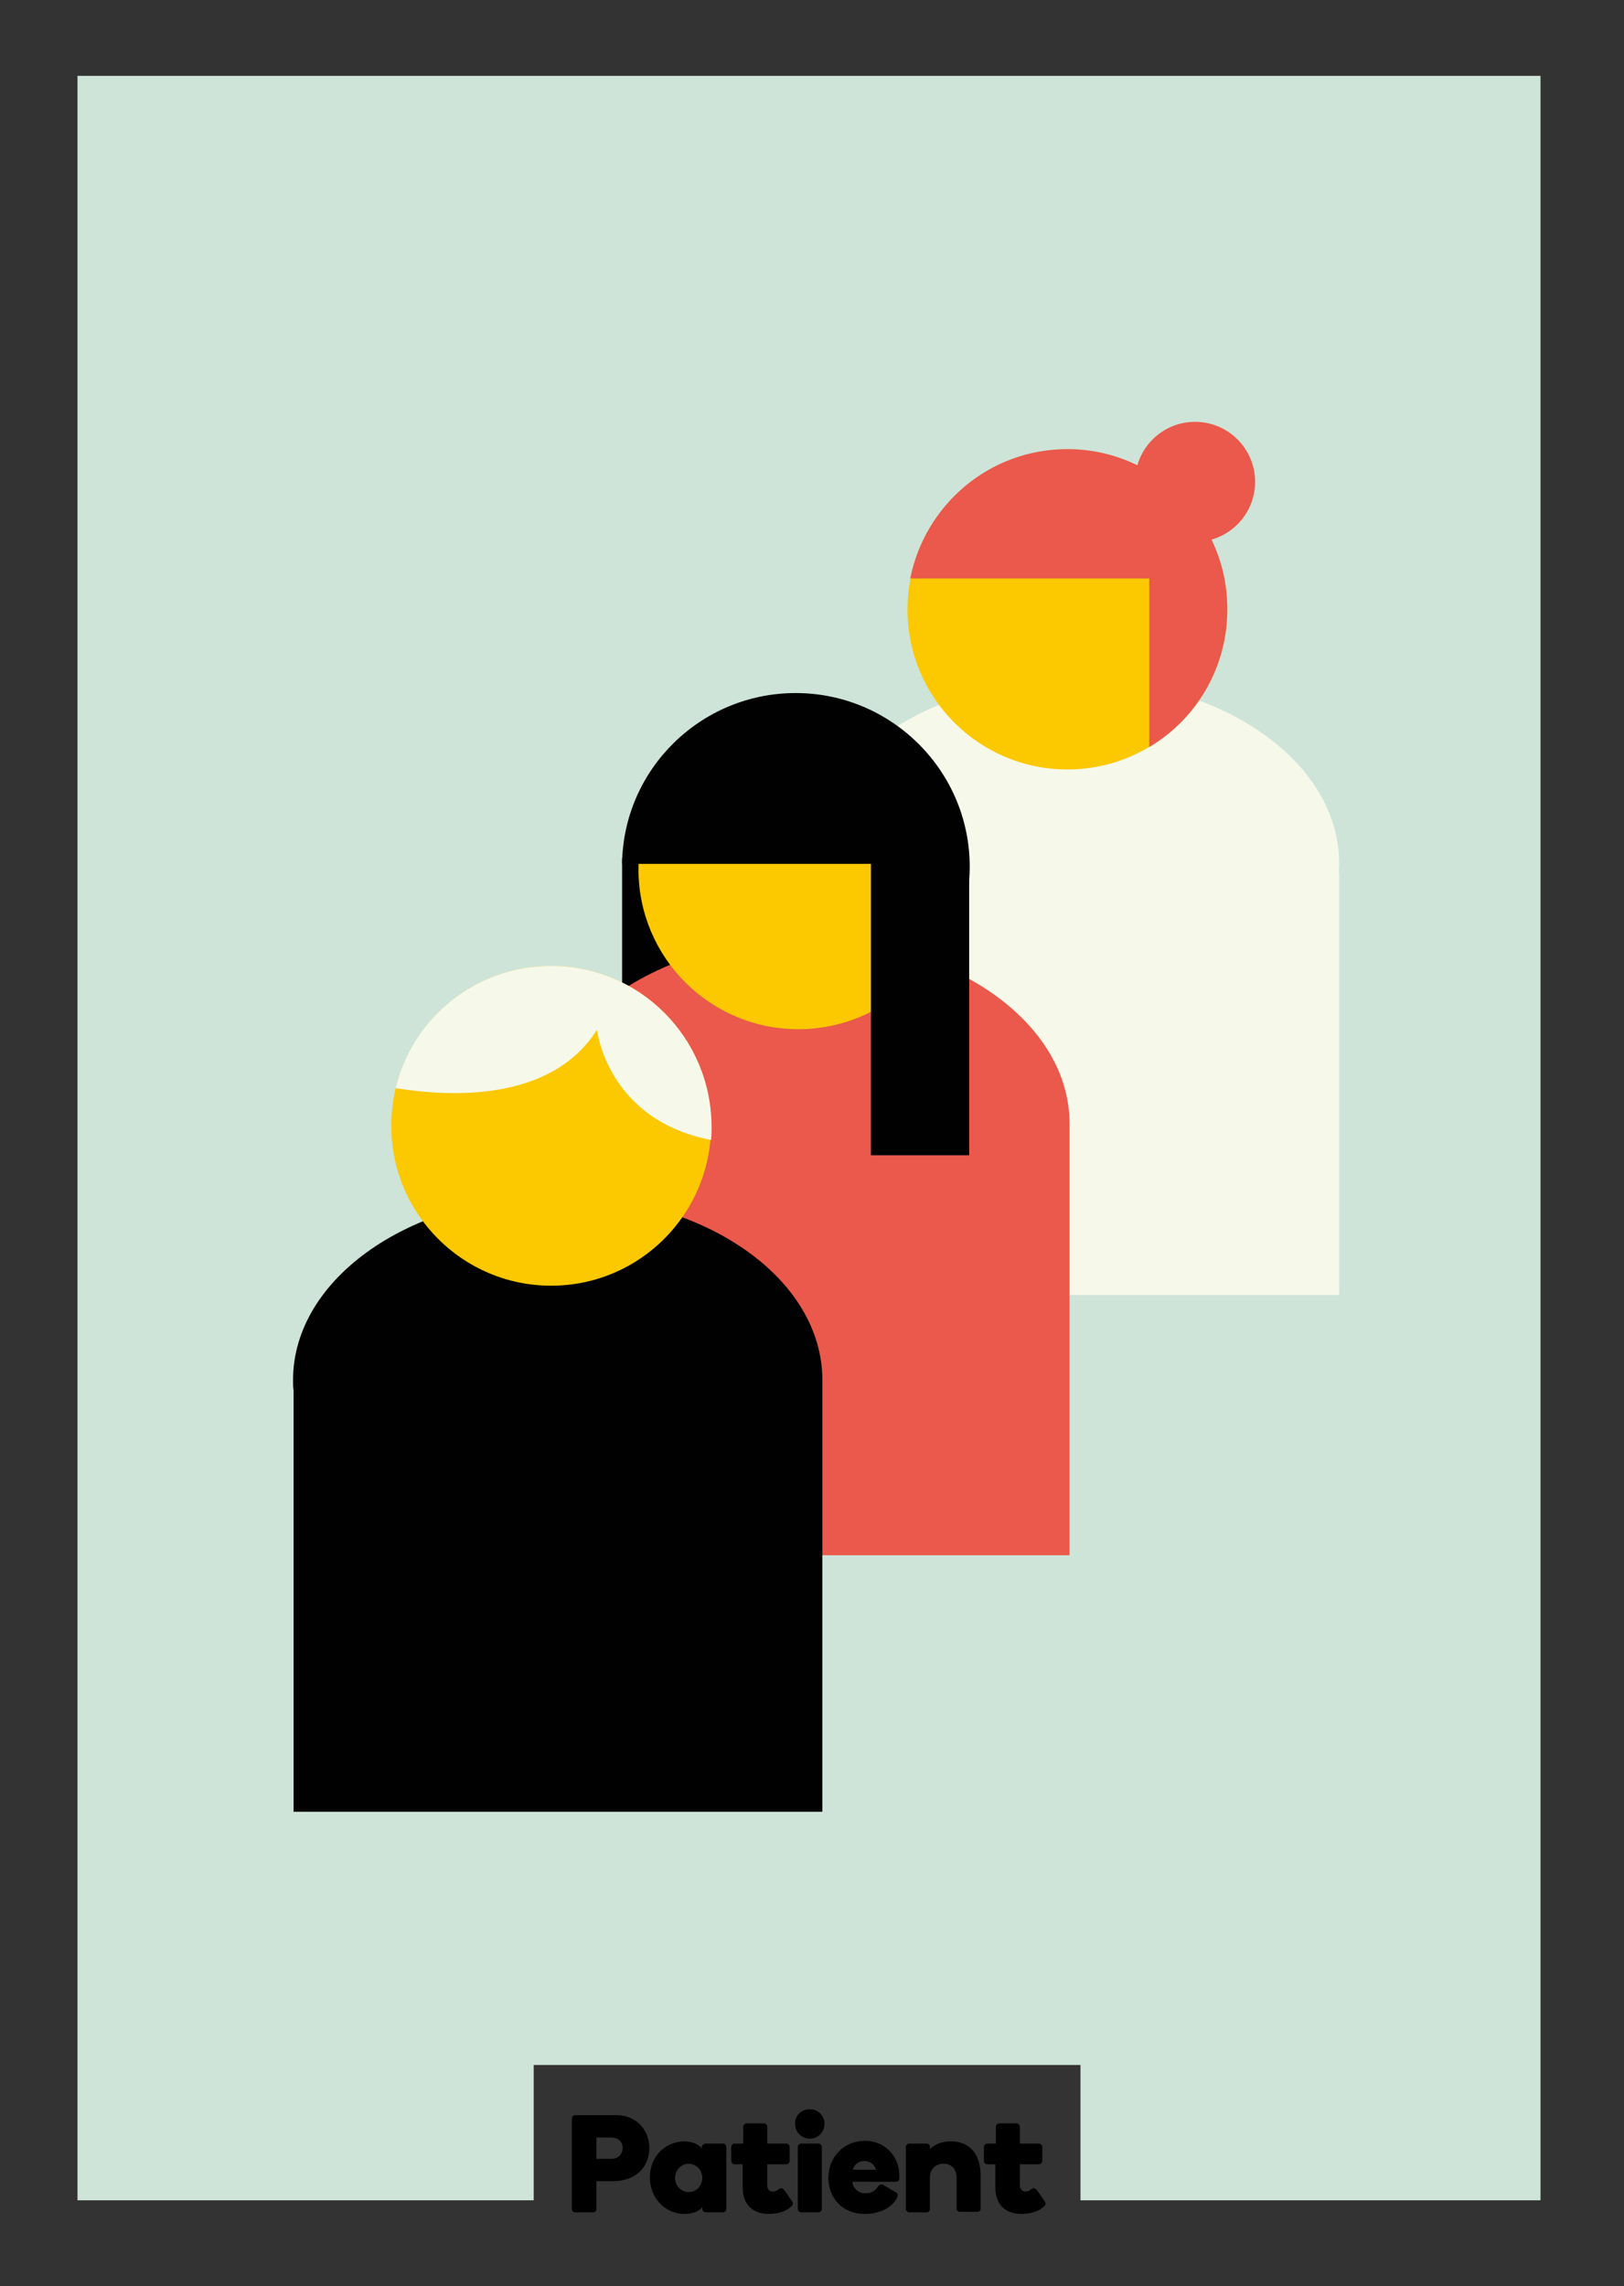
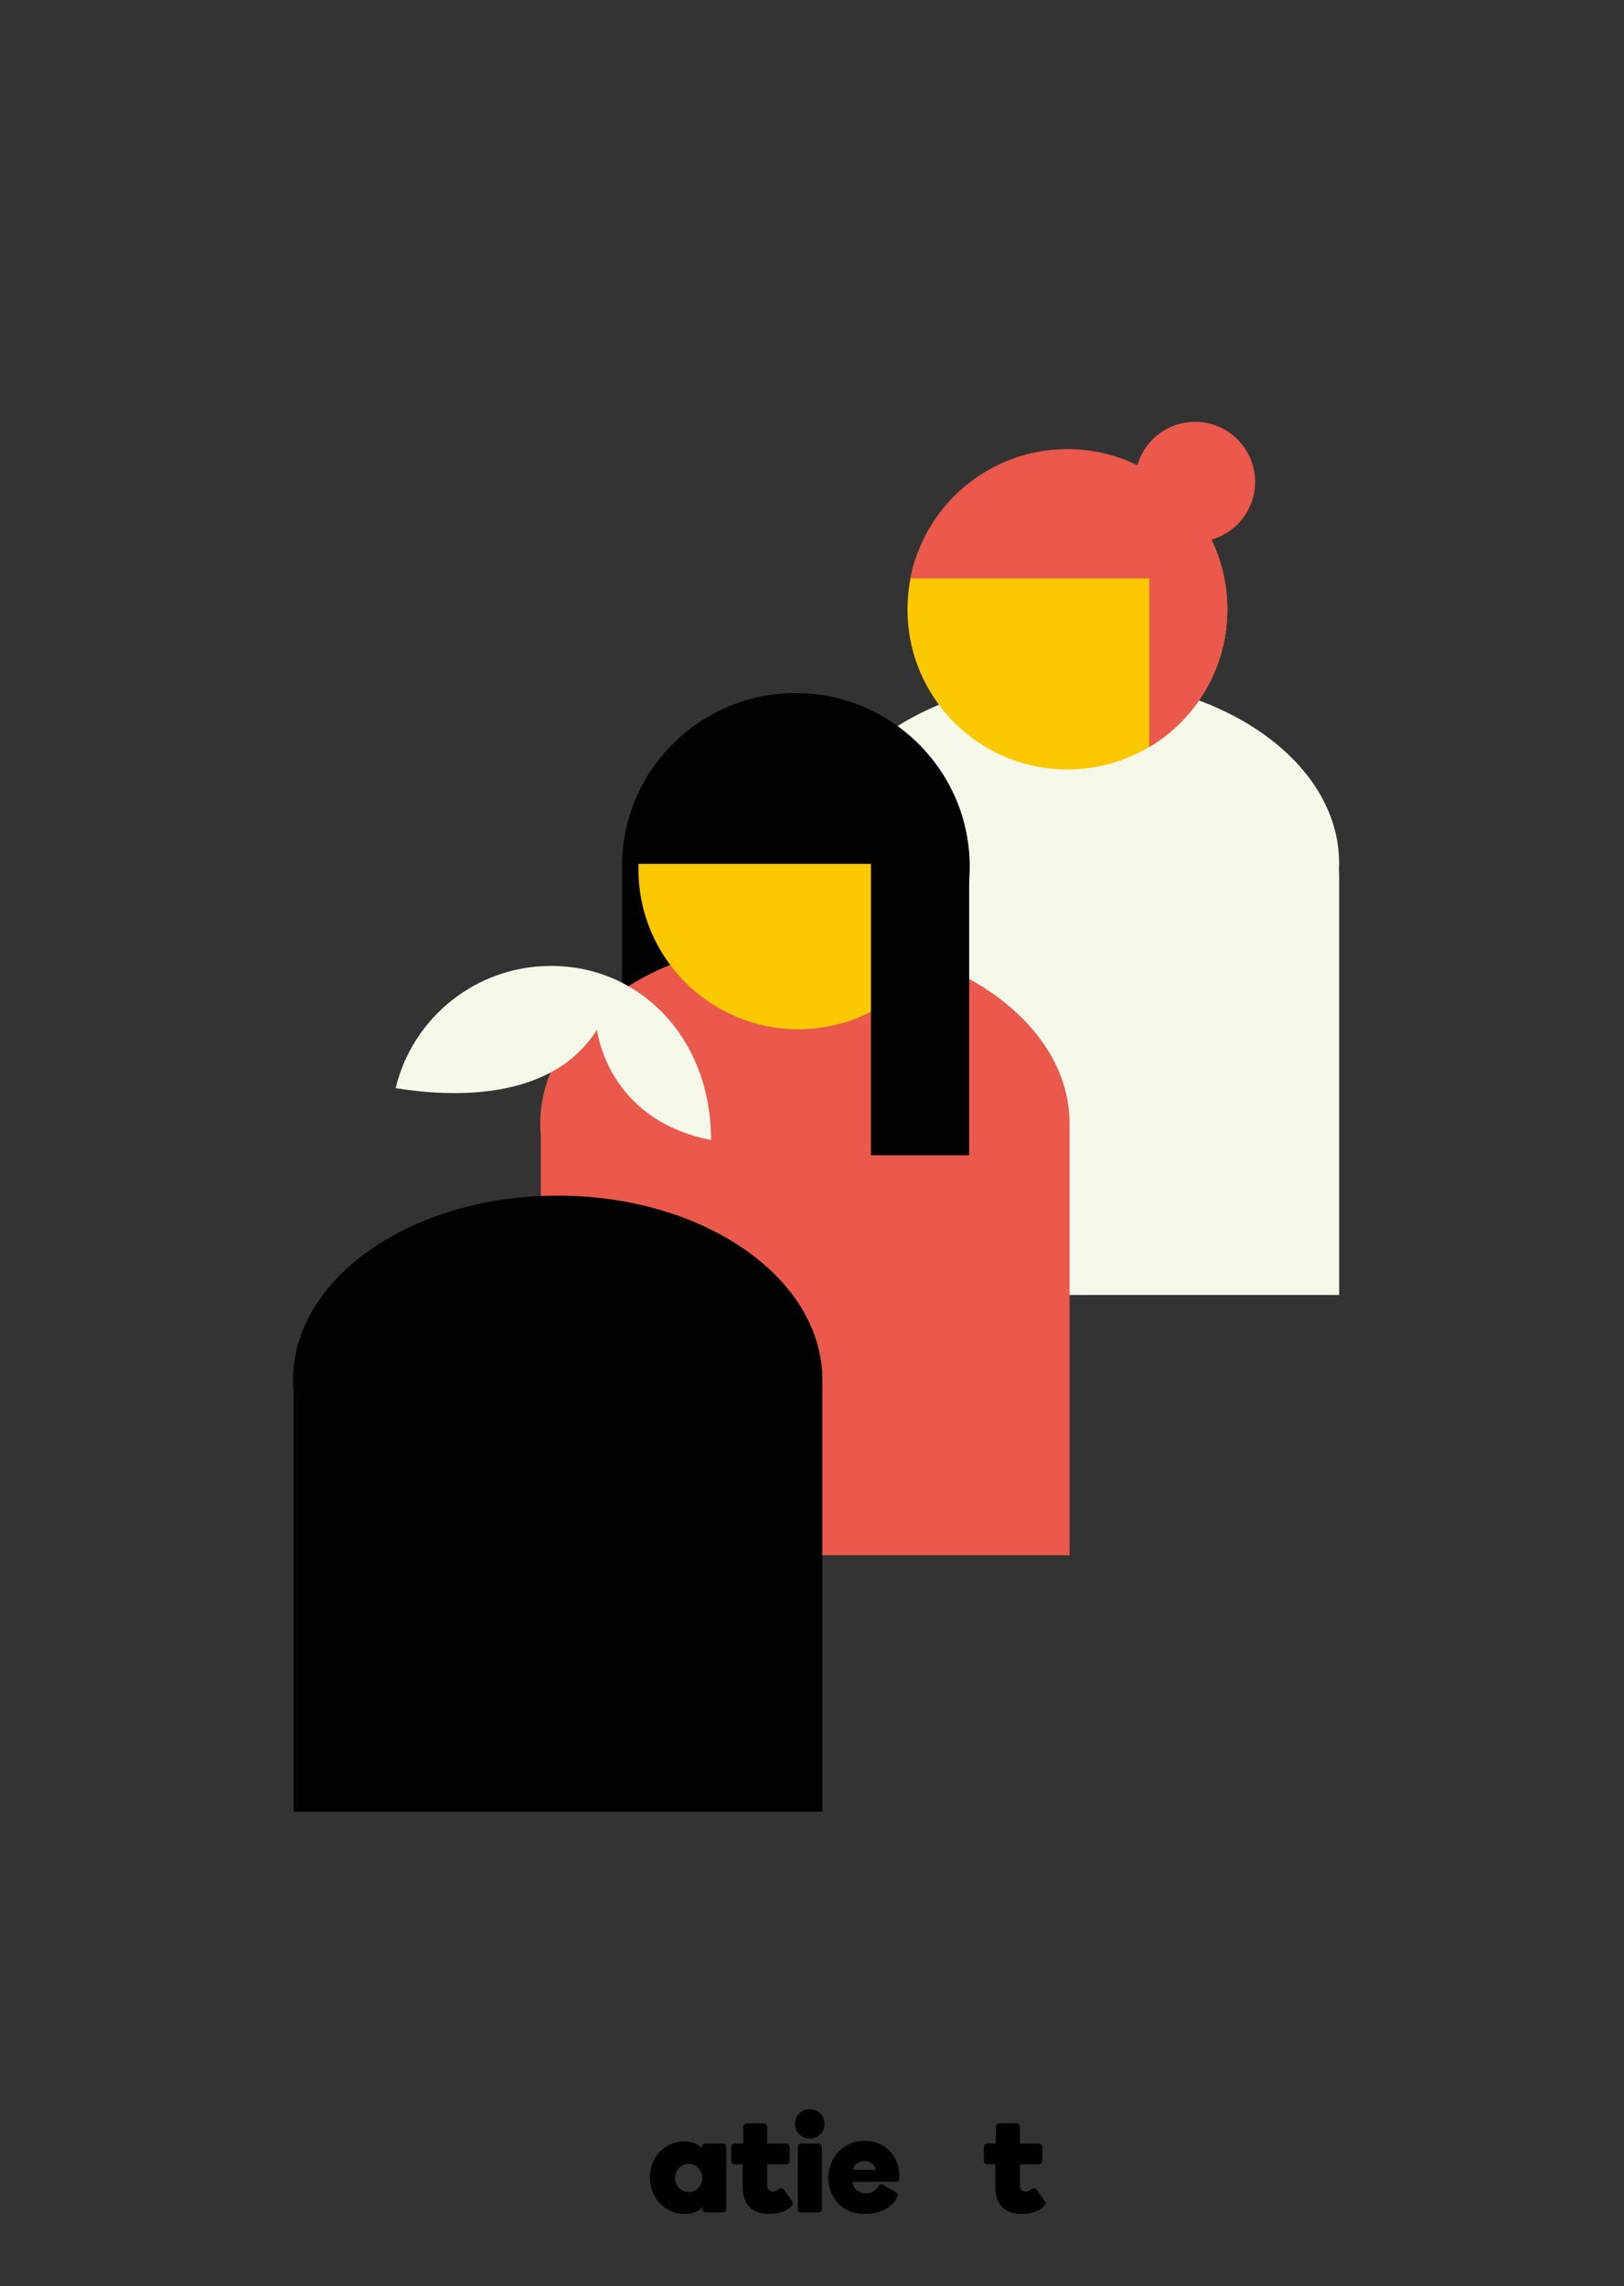
<svg xmlns="http://www.w3.org/2000/svg" version="1.1" id="Layer_3" x="0px" y="0px" viewBox="0 0 297.6 418.9" enable-background="new 0 0 297.6 418.9" xml:space="preserve">
  <rect x="0" y="0" width="297.6" height="418.9" fill="#333333" stroke="none" />
-   <polygon fill="#CEE4D8" points="14.2,403.2 97.8,403.2 97.8,378.4 198,378.4 198,403.2 282.3,403.2 282.3,13.9 14.2,13.9 " />
  <g>
    <g>
      <path fill="#F6F8EA" d="M245.4,158.2c0-18.7-21.7-33.8-48.5-33.8s-48.5,15.1-48.5,33.8c0,0.6,0,1.3,0.1,1.9v77.2h96.9v-77.2    C245.3,159.5,245.4,158.8,245.4,158.2z" />
    </g>
    <circle fill="#FCC800" cx="195.6" cy="111.7" r="29.3" />
    <g>
      <g>
        <path fill="#EA594B" d="M195.6,82.3c-14.3,0-26.1,10.2-28.8,23.7h43.8v30.9c8.6-5.1,14.3-14.5,14.3-25.2     C225,95.5,211.8,82.3,195.6,82.3z" />
      </g>
    </g>
    <circle fill="#EA594B" cx="219" cy="88.3" r="11" />
    <rect x="114" y="157.2" fill="#000100" width="18.1" height="38" />
    <g>
      <g>
        <path fill="#EA594B" d="M196,205.9c0-18.7-21.7-33.8-48.5-33.8S99,187.2,99,205.9c0,0.6,0,1.3,0.1,1.9V285h96.9v-77.2     C196,207.2,196,206.5,196,205.9z" />
      </g>
    </g>
    <circle fill="#FCC800" cx="146.3" cy="159.3" r="29.3" />
    <g>
      <path fill="#000100" d="M145.8,127c-17.4,0-31.6,14-31.8,31.3h45.7v29.2c10.7-5.1,18-16.1,18-28.7    C177.7,141.3,163.4,127,145.8,127z" />
    </g>
    <rect x="159.6" y="158" fill="#000100" width="18" height="53.7" />
    <g>
      <g>
        <path fill="#000100" d="M150.7,252.9c0-18.7-21.7-33.8-48.5-33.8c-26.8,0-48.5,15.1-48.5,33.8c0,0.6,0,1.3,0.1,1.9V332h96.9     v-77.2C150.7,254.2,150.7,253.5,150.7,252.9z" />
      </g>
    </g>
-     <circle fill="#FCC800" cx="101" cy="206.3" r="29.3" />
    <g>
-       <path fill="#F6F8EA" d="M101,177c-13.8,0-25.4,9.5-28.5,22.4c9.9,1.6,28.5,2.6,36.9-10.7c0,0,1.8,16.5,20.9,20.2    c0.1-0.8,0.1-1.7,0.1-2.5C130.3,190.1,117.2,177,101,177z" />
+       <path fill="#F6F8EA" d="M101,177c-13.8,0-25.4,9.5-28.5,22.4c9.9,1.6,28.5,2.6,36.9-10.7c0,0,1.8,16.5,20.9,20.2    C130.3,190.1,117.2,177,101,177z" />
    </g>
  </g>
  <g>
-     <path d="M112.2,399.7h-2.9v5.1c0,0.4-0.3,0.6-0.6,0.6h-3.3c-0.4,0-0.6-0.3-0.6-0.6v-16.6c0-0.3,0.3-0.6,0.6-0.6h7.6   c3.6,0,6,2.7,6,6.1C118.9,397.2,116.5,399.7,112.2,399.7z M109.3,391.7v3.9h2.8c1.1,0,2-0.8,2-2c0-1.2-0.9-1.9-2-1.9H109.3z" />
    <path d="M129.3,392.8h3.2c0.3,0,0.6,0.3,0.6,0.6v11.4c0,0.3-0.3,0.6-0.6,0.6h-3.2c-0.3,0-0.6-0.3-0.6-0.6v-0.4   c-0.5,0.8-1.8,1.3-3.3,1.3c-3.2,0-6.3-2.6-6.3-6.7c0-4.1,3.1-6.6,6.3-6.6c1.5,0,2.7,0.6,3.2,1.3v-0.4   C128.7,393.1,129,392.8,129.3,392.8z M126.2,396.5c-1.4,0-2.5,1.2-2.5,2.6c0,1.4,1.1,2.6,2.5,2.6s2.5-1.2,2.5-2.6   C128.7,397.7,127.6,396.5,126.2,396.5z" />
    <path d="M136.2,396.6h-1.6c-0.3,0-0.6-0.3-0.6-0.6v-2.6c0-0.3,0.3-0.6,0.6-0.6h1.6v-3.1c0-0.3,0.3-0.6,0.6-0.6h3.2   c0.3,0,0.6,0.3,0.6,0.6v3.1h3.5c0.3,0,0.6,0.3,0.6,0.6v2.6c0,0.3-0.3,0.6-0.6,0.6h-3.5v3.8c0,1.1,0.8,1.2,1,1.2   c0.2,0,0.5,0,0.9-0.3c0.3-0.2,0.4-0.3,0.6-0.3c0.1,0,0.4,0,0.6,0.3l1.4,2c0.1,0.2,0.2,0.4,0.2,0.5c0,0.2-0.1,0.4-0.3,0.5   c-0.9,1-2.7,1.4-4.1,1.4c-2.3,0-4.8-1.1-4.8-4.9V396.6z" />
    <path d="M148.4,386.5c1.5,0,2.7,1.2,2.7,2.7c0,1.5-1.2,2.7-2.7,2.7c-1.5,0-2.7-1.2-2.7-2.7C145.6,387.7,146.9,386.5,148.4,386.5z    M150,405.4h-3.2c-0.3,0-0.6-0.3-0.6-0.6v-11.4c0-0.3,0.3-0.6,0.6-0.6h3.2c0.3,0,0.6,0.3,0.6,0.6v11.4   C150.6,405.1,150.3,405.4,150,405.4z" />
    <path d="M160.8,400.8c0.1-0.2,0.4-0.5,0.7-0.5c0.1,0,0.3,0,0.4,0.1l2.2,1.3c0.3,0.1,0.4,0.3,0.4,0.6c0,0.1-0.1,0.3-0.1,0.4   c-0.9,1.9-3.3,3-5.9,3c-4.1,0-6.7-2.9-6.7-6.6c0-3.8,2.8-6.8,6.7-6.8c4,0,6.3,3.2,6.3,6.3v0.5c0,0.4-0.1,0.7-0.7,0.7h-7.9   c0.1,1.1,1,2.1,2.3,2.1C159.6,402,160.3,401.5,160.8,400.8z M156.3,397.6h4.2c-0.2-1-1.1-1.6-2.1-1.6S156.5,396.6,156.3,397.6z" />
-     <path d="M175.3,399.1c0-1.6-0.9-2.6-2.4-2.6c-1.5,0-2.5,1-2.5,2.6v5.8c0,0.3-0.3,0.5-0.6,0.5h-3.2c-0.3,0-0.6-0.3-0.6-0.6v-11.4   c0-0.3,0.3-0.6,0.6-0.6h3.2c0.3,0,0.6,0.2,0.6,0.5v0.5c0.8-0.7,1.9-1.4,3.8-1.4c4,0,5.5,2.9,5.5,6.3v6.1c0,0.3-0.3,0.5-0.6,0.5   h-3.2c-0.3,0-0.6-0.2-0.6-0.5V399.1z" />
    <path d="M182.5,396.6h-1.6c-0.3,0-0.6-0.3-0.6-0.6v-2.6c0-0.3,0.3-0.6,0.6-0.6h1.6v-3.1c0-0.3,0.3-0.6,0.6-0.6h3.2   c0.3,0,0.6,0.3,0.6,0.6v3.1h3.5c0.3,0,0.6,0.3,0.6,0.6v2.6c0,0.3-0.3,0.6-0.6,0.6h-3.5v3.8c0,1.1,0.8,1.2,1,1.2   c0.2,0,0.5,0,0.9-0.3c0.3-0.2,0.4-0.3,0.6-0.3c0.1,0,0.4,0,0.6,0.3l1.4,2c0.1,0.2,0.2,0.4,0.2,0.5c0,0.2-0.1,0.4-0.3,0.5   c-0.9,1-2.7,1.4-4.1,1.4c-2.3,0-4.8-1.1-4.8-4.9V396.6z" />
  </g>
</svg>